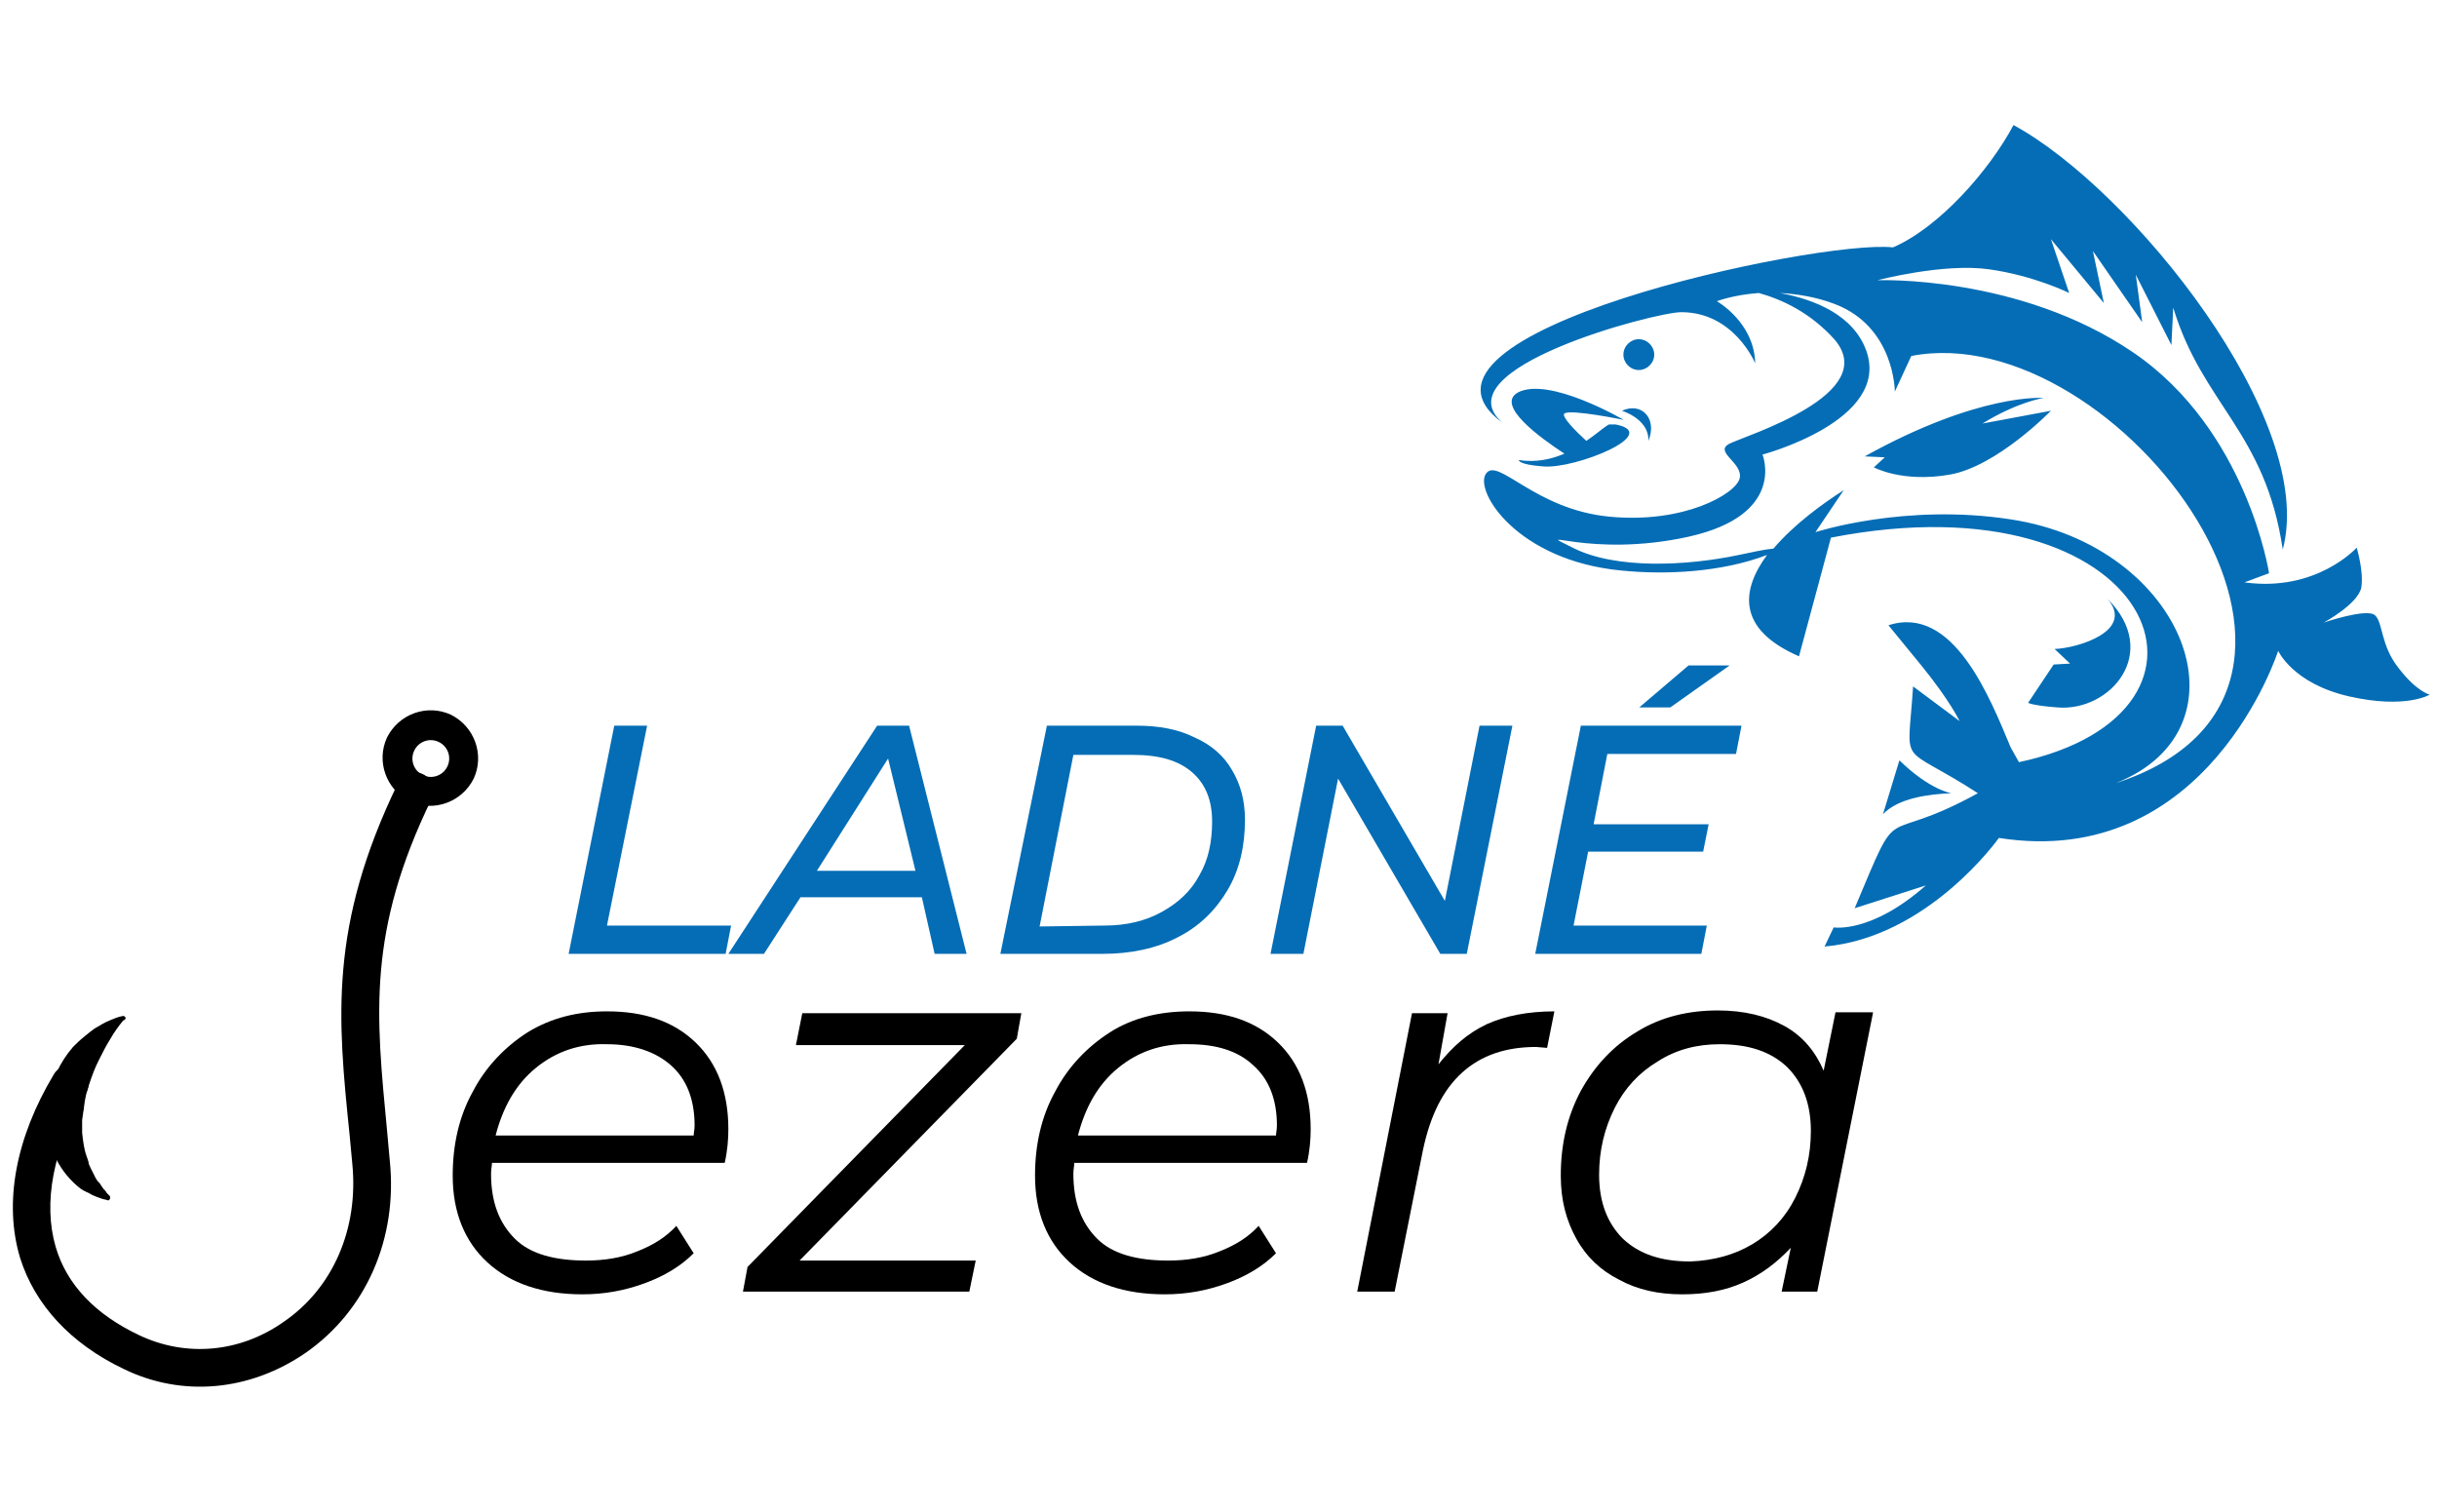
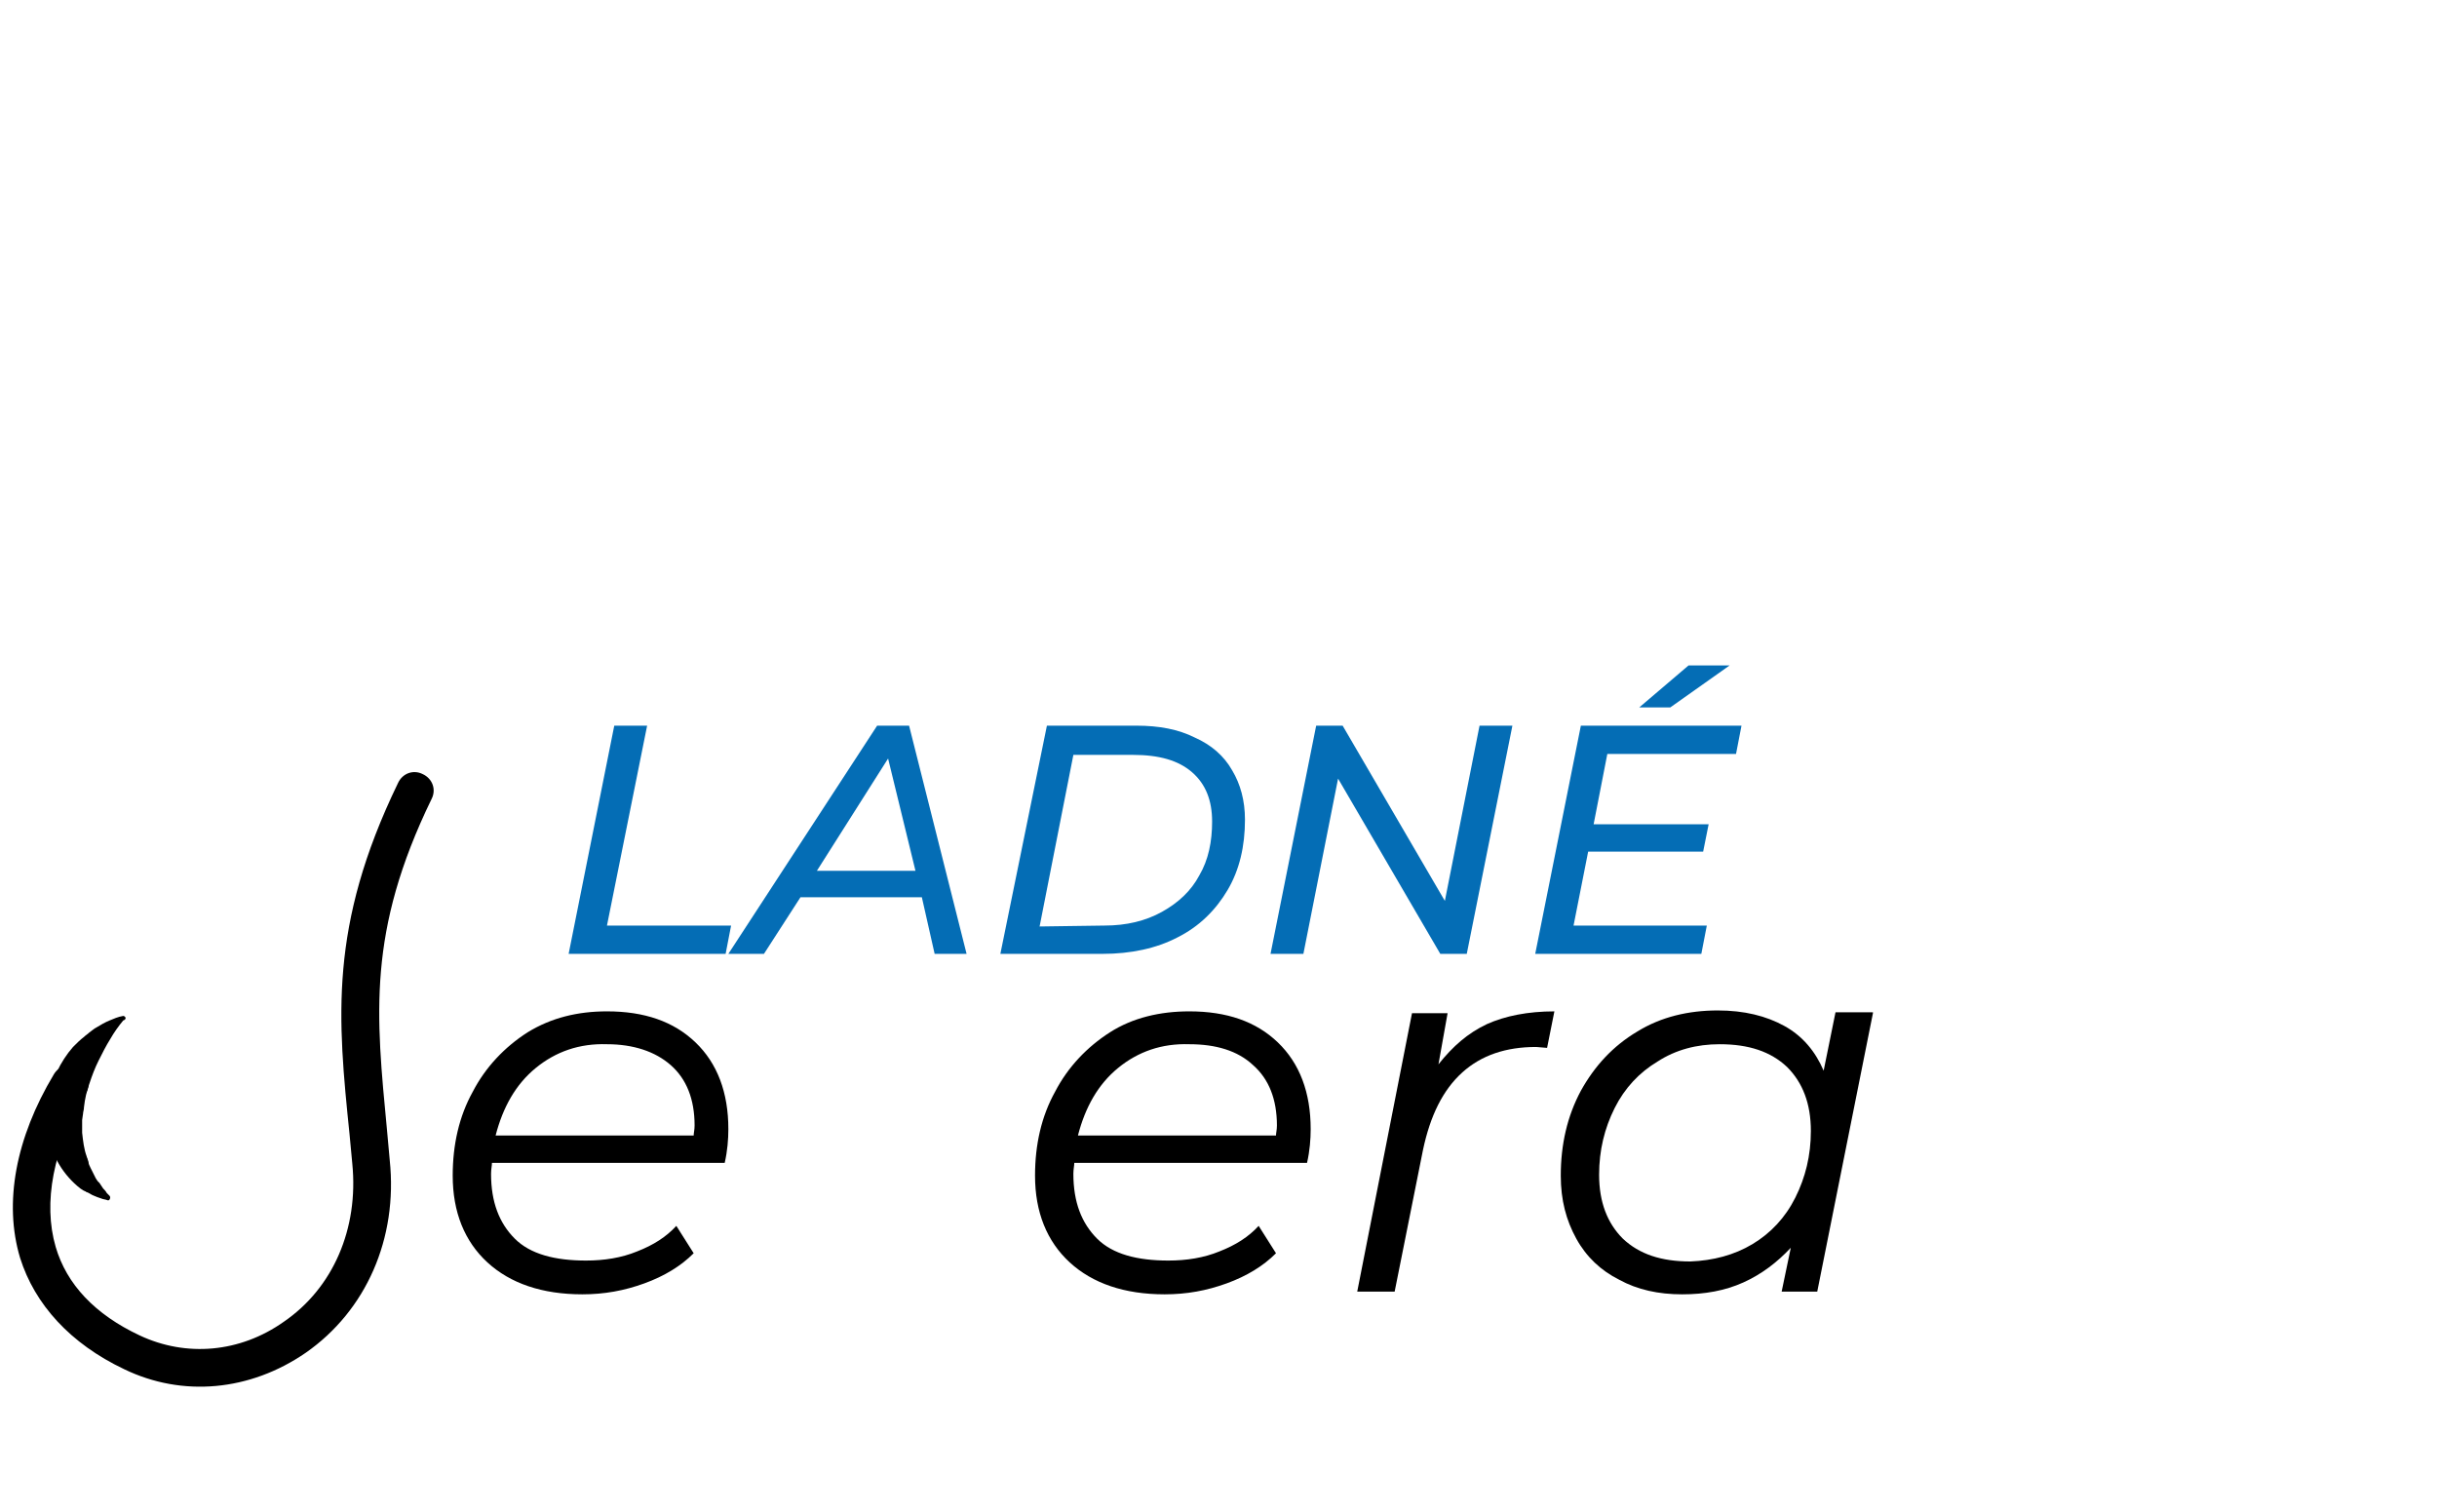
<svg xmlns="http://www.w3.org/2000/svg" version="1.1" id="Vrstva_1" x="0px" y="0px" viewBox="0 0 267 165.6" enable-background="new 0 0 267 165.6" xml:space="preserve">
  <g>
    <g>
      <g>
        <path d="M53.9,127.4c0,0.3-0.1,0.7-0.1,1.2c0,3.1,0.9,5.4,2.6,7.1s4.4,2.4,7.8,2.4c2,0,3.9-0.3,5.6-1c1.8-0.7,3.2-1.6,4.3-2.8     l1.9,3c-1.4,1.4-3.2,2.5-5.4,3.3s-4.4,1.2-6.8,1.2c-4.4,0-7.9-1.2-10.4-3.5c-2.5-2.3-3.8-5.5-3.8-9.5c0-3.4,0.7-6.5,2.2-9.2     c1.4-2.7,3.5-4.9,6-6.5c2.6-1.6,5.5-2.3,8.7-2.3c4.1,0,7.3,1.1,9.7,3.4c2.4,2.3,3.6,5.5,3.6,9.5c0,1.1-0.1,2.4-0.4,3.7H53.9z      M58.7,117c-2.2,1.8-3.6,4.3-4.4,7.4H76c0-0.3,0.1-0.6,0.1-1.1c0-2.9-0.9-5.1-2.6-6.6s-4.1-2.3-7-2.3     C63.5,114.3,60.9,115.2,58.7,117z" />
-         <path d="M111.4,113.8l-23.8,24.3h19.3l-0.7,3.4H81.4l0.5-2.7l23.8-24.3H87.2l0.7-3.5h24L111.4,113.8z" />
        <path d="M117.7,127.4c0,0.3-0.1,0.7-0.1,1.2c0,3.1,0.9,5.4,2.6,7.1s4.4,2.4,7.8,2.4c2,0,3.9-0.3,5.6-1c1.8-0.7,3.2-1.6,4.3-2.8     l1.9,3c-1.4,1.4-3.2,2.5-5.4,3.3s-4.4,1.2-6.8,1.2c-4.4,0-7.9-1.2-10.4-3.5s-3.8-5.5-3.8-9.5c0-3.4,0.7-6.5,2.2-9.2     c1.4-2.7,3.5-4.9,6-6.5s5.5-2.3,8.7-2.3c4.1,0,7.3,1.1,9.7,3.4s3.6,5.5,3.6,9.5c0,1.1-0.1,2.4-0.4,3.7H117.7z M122.5,117     c-2.2,1.8-3.6,4.3-4.4,7.4h21.7c0-0.3,0.1-0.6,0.1-1.1c0-2.9-0.9-5.1-2.6-6.6c-1.7-1.6-4.1-2.3-7-2.3     C127.3,114.3,124.7,115.2,122.5,117z" />
        <path d="M162.9,112.2c2-0.9,4.5-1.4,7.4-1.4l-0.8,4l-1.2-0.1c-3.3,0-6,0.9-8.1,2.8s-3.5,4.7-4.3,8.5l-3.1,15.5h-4.1l6-30.5h3.9     l-1,5.6C159.2,114.6,160.8,113.2,162.9,112.2z" />
        <path d="M205.2,111l-6.1,30.5h-3.9l1-4.8c-1.5,1.6-3.2,2.9-5.2,3.8c-2,0.9-4.2,1.3-6.7,1.3c-2.6,0-4.9-0.5-6.9-1.6     c-2-1-3.6-2.5-4.7-4.5c-1.1-2-1.7-4.2-1.7-6.9c0-3.4,0.7-6.5,2.2-9.3c1.5-2.7,3.5-4.9,6.2-6.5c2.6-1.6,5.6-2.3,8.8-2.3     c2.9,0,5.3,0.6,7.3,1.7s3.4,2.8,4.3,4.9l1.3-6.4h4.1V111z M192,136.3c2-1.2,3.6-2.9,4.7-5.1s1.7-4.6,1.7-7.3c0-3-0.9-5.3-2.6-7     c-1.8-1.7-4.2-2.5-7.4-2.5c-2.5,0-4.8,0.6-6.8,1.9c-2,1.2-3.6,2.9-4.7,5.1c-1.1,2.2-1.7,4.6-1.7,7.3c0,3,0.9,5.3,2.6,7     c1.8,1.7,4.2,2.5,7.4,2.5C187.7,138.1,190,137.5,192,136.3z" />
      </g>
    </g>
    <g>
      <g>
        <path d="M13.6,150c6.4,3.1,13.8,2.4,19.9-1.8c6.6-4.6,10.1-12.5,9.2-21.1c-0.1-1.1-0.2-2.2-0.3-3.3c-1.2-12.6-2.2-21.7,4.9-36.3     c0.5-1,0.1-2.2-1-2.7c-1-0.5-2.2-0.1-2.7,1c-7.6,15.7-6.6,25.8-5.3,38.5c0.1,1.1,0.2,2.1,0.3,3.2c0.7,7.1-2.1,13.6-7.5,17.3     c-4.8,3.4-10.7,3.9-15.8,1.5c-4.9-2.3-8-5.6-9.2-9.7c-1.4-4.8-0.3-10.8,3.3-16.8c0.6-1,0.3-2.2-0.7-2.8c-1-0.6-2.2-0.3-2.8,0.7     c-4.2,7-5.5,14.1-3.7,20.1C3.8,142.9,7.7,147.2,13.6,150z" />
      </g>
      <g>
-         <path d="M42.4,80.8c1.3-2.6,4.4-3.7,7-2.5c2.6,1.3,3.7,4.4,2.5,7c-1.3,2.6-4.4,3.7-7,2.5C42.3,86.5,41.2,83.4,42.4,80.8z      M45.4,82.2c-0.5,1-0.1,2.2,0.9,2.7S48.5,85,49,84s0.1-2.2-0.9-2.7C47.1,80.8,45.9,81.2,45.4,82.2z" />
-       </g>
+         </g>
      <path d="M13.7,111.4c-0.1-0.1-0.2-0.1-0.2-0.1c-0.6,0.1-1,0.3-1.5,0.5s-1,0.5-1.5,0.8c-0.2,0.1-0.4,0.3-0.7,0.5    c-0.2,0.2-0.4,0.3-0.6,0.5c-0.4,0.3-0.8,0.7-1.2,1.1c-1.4,1.6-2.4,3.7-2.8,6c0,0.3-0.1,0.6-0.1,0.9s0,0.6,0,0.9    c0,0.6,0.1,1.2,0.2,1.8c0.2,1.2,0.6,2.3,1.2,3.3c0.6,1,1.4,1.9,2.3,2.6l0.3,0.2l0.2,0.1c0.1,0,0.1,0.1,0.2,0.1    c0.3,0.1,0.5,0.3,0.8,0.4c0.2,0.1,0.5,0.2,0.8,0.3c0.2,0.1,0.5,0.1,0.7,0.2c0.1,0,0.2,0,0.2-0.1l0,0c0.1-0.1,0.1-0.3,0-0.4    l-0.3-0.3c-0.1-0.2-0.3-0.4-0.4-0.5l-0.4-0.6l-0.1-0.1l-0.1-0.1l-0.2-0.3c-0.1-0.2-0.2-0.4-0.3-0.6l-0.3-0.6    c-0.1-0.2-0.2-0.4-0.2-0.6L9.6,127c0-0.1-0.1-0.2-0.1-0.3c-0.3-0.8-0.4-1.7-0.5-2.6c0-0.2,0-0.4,0-0.7v-0.7l0.1-0.7    c0-0.2,0.1-0.4,0.1-0.7c0.1-0.9,0.3-1.8,0.6-2.6c0.3-0.9,0.6-1.7,1-2.5s0.8-1.6,1.3-2.4c0.4-0.7,0.9-1.4,1.4-2    C13.8,111.7,13.8,111.5,13.7,111.4L13.7,111.4z" />
    </g>
    <g>
-       <path fill-rule="evenodd" clip-rule="evenodd" fill="#046DB5" d="M177.7,45c2.2-1,3.9,0.9,2.9,3.3C180.7,45.9,177.7,45,177.7,45     M181.2,39.2c-0.2,0.9-1.1,1.5-2,1.3s-1.5-1.1-1.3-2s1.1-1.5,2-1.3C180.8,37.4,181.4,38.3,181.2,39.2z M206.5,50.1l-1.2,1.1    c0,0,3.1,1.7,8.3,0.8s11.1-7,11.1-7l-7.5,1.4c3.9-2.4,6.7-2.8,6.7-2.8s-7-0.6-19.6,6.4L206.5,50.1z M225.1,71.1l1.7,1.6l-1.8,0.1    l-2.8,4.2c0,0,0.5,0.3,3.2,0.5c5.8,0.5,11.4-6,5.5-11.9C233.9,69.1,227.7,71,225.1,71.1z M190.5,60.8c-5.7,1.2-13.5,1.6-18.2-0.8    c-4.8-2.4,1.8,1.2,12.7-1.2c10.8-2.4,8.1-9,8.1-9s14-3.7,11.4-11.3c-1.4-4-5.7-5.7-9.5-6.4c1.8,0.1,3.9,0.4,6,1.2    c6.6,2.5,6.6,9.6,6.6,9.6l1.8-3.9c22.6-4.4,53.4,36.7,22.4,46.8c15.2-6,7.6-26-11.5-28.9c-11.6-1.8-21.4,1.4-21.4,1.4l3.1-4.6    c-2.2,1.4-5.4,3.7-7.7,6.4C193.2,60.2,192,60.5,190.5,60.8z M184.2,34.2c5.8,0,8.1,5.6,8.1,5.6c-0.1-4.5-4.2-6.8-4.2-6.8    s1.8-0.7,4.6-0.9c2.5,0.7,5.6,2.1,8.3,5.1c5.1,6-9.7,10.5-11.5,11.4s1.5,2.1,1.1,3.8s-6.1,5-14.3,4.2s-12.2-6.6-13.5-4.7    c-1.3,1.9,3.4,9.5,14.8,10.6c4.9,0.5,11,0.2,16-1.7c-2.8,3.8-3.4,8.1,3.5,11.1l3.5-13C236,52,246.8,78,221.2,83.5l-0.9-1.6    c-2.3-5.5-6.3-15.7-13.4-13.4c0,0,0.5,0.6,3.6,4.4s4.2,6.1,4.2,6.1l-5.1-3.8c-0.6,9.3-1.7,6,7.1,11.7c-11.1,6.1-8.2,0-13.5,12.6    L211,97c-6,5.3-10.1,4.6-10.1,4.6l-1,2.1c11.4-1,19.1-11.9,19.1-11.9c22.9,3.6,30.6-20.5,30.6-20.5s1.6,3.6,7.8,5    c6.2,1.4,8.8-0.2,8.8-0.2s-1.4-0.3-3.4-2.9c-2-2.5-1.7-5-2.6-5.8s-5.6,0.8-5.6,0.8s3.7-2,4.1-3.8c0.3-1.8-0.5-4.4-0.5-4.4    s-4.4,4.9-12.3,3.8l2.7-1c0,0-2.4-15.7-14.9-24.2s-28-7.9-28-7.9s7.2-1.9,12.2-1.2c5,0.7,8.8,2.6,8.8,2.6l-2-5.9l5.8,7l-1.2-5.7    l5.4,7.8l-0.7-5.2l3.9,7.7l0.2-4.1c3.2,10.6,10.1,13.6,12,26.5c3.8-14.2-16.6-39.5-29.5-46.5c-2.6,4.9-8.1,11.2-13.2,13.4    c-8.3-0.9-56.3,9.4-42.8,19.2C157.8,40.4,181.3,34.2,184.2,34.2z M177,46.5L177,46.5c5.2,1-4.4,4.9-7.9,4.6    c-2.8-0.2-2.7-0.7-2.7-0.7c1.9,0.3,3.6-0.1,5-0.7c-2.6-1.7-7.6-5.3-5.1-6.7c3.4-1.8,11.6,3,11.6,3s-5.8-1.2-6.5-0.7    c-0.4,0.3,1.3,2,2.4,3c0.9-0.6,1.7-1.3,2.3-1.7l0,0c0.1,0,0.1-0.1,0.2-0.1C176.6,46.5,176.8,46.5,177,46.5z M206.3,89.2    c1.7-1.8,5.1-2.2,7.5-2.3c0,0-2.3-0.3-5.7-3.6L206.3,89.2z" />
-     </g>
+       </g>
    <g>
      <path fill="#046DB5" d="M67.3,79.5h3.6l-4.4,21.9h13.6l-0.6,3.1H62.3L67.3,79.5z" />
      <path fill="#046DB5" d="M101,98.3H87.7l-4,6.2h-3.9l16.3-25h3.5l6.3,25h-3.5L101,98.3z M100.3,95.4l-3-12.3l-7.8,12.3H100.3z" />
      <path fill="#046DB5" d="M114.7,79.5h9.8c2.5,0,4.6,0.4,6.4,1.3c1.8,0.8,3.2,2,4.1,3.6c0.9,1.5,1.4,3.3,1.4,5.4    c0,2.9-0.6,5.5-1.9,7.7c-1.3,2.2-3.1,4-5.5,5.2c-2.3,1.2-5.1,1.8-8.2,1.8h-11.2L114.7,79.5z M121,101.4c2.4,0,4.5-0.5,6.3-1.5    s3.2-2.3,4.1-4c1-1.7,1.4-3.7,1.4-5.9c0-2.3-0.7-4.1-2.2-5.4s-3.6-1.9-6.5-1.9h-6.5l-3.7,18.8L121,101.4L121,101.4z" />
      <path fill="#046DB5" d="M165.7,79.5l-5,25h-2.9l-11.2-19.2l-3.8,19.2h-3.6l5-25h2.9l11.2,19.2l3.8-19.2H165.7z" />
      <path fill="#046DB5" d="M176.1,82.6l-1.5,7.7h12.6l-0.6,3H174l-1.6,8.1H187l-0.6,3.1h-18.2l5-25h17.6l-0.6,3.1    C190.2,82.6,176.1,82.6,176.1,82.6z M185,72.9h4.5l-6.5,4.6h-3.4L185,72.9z" />
    </g>
  </g>
</svg>